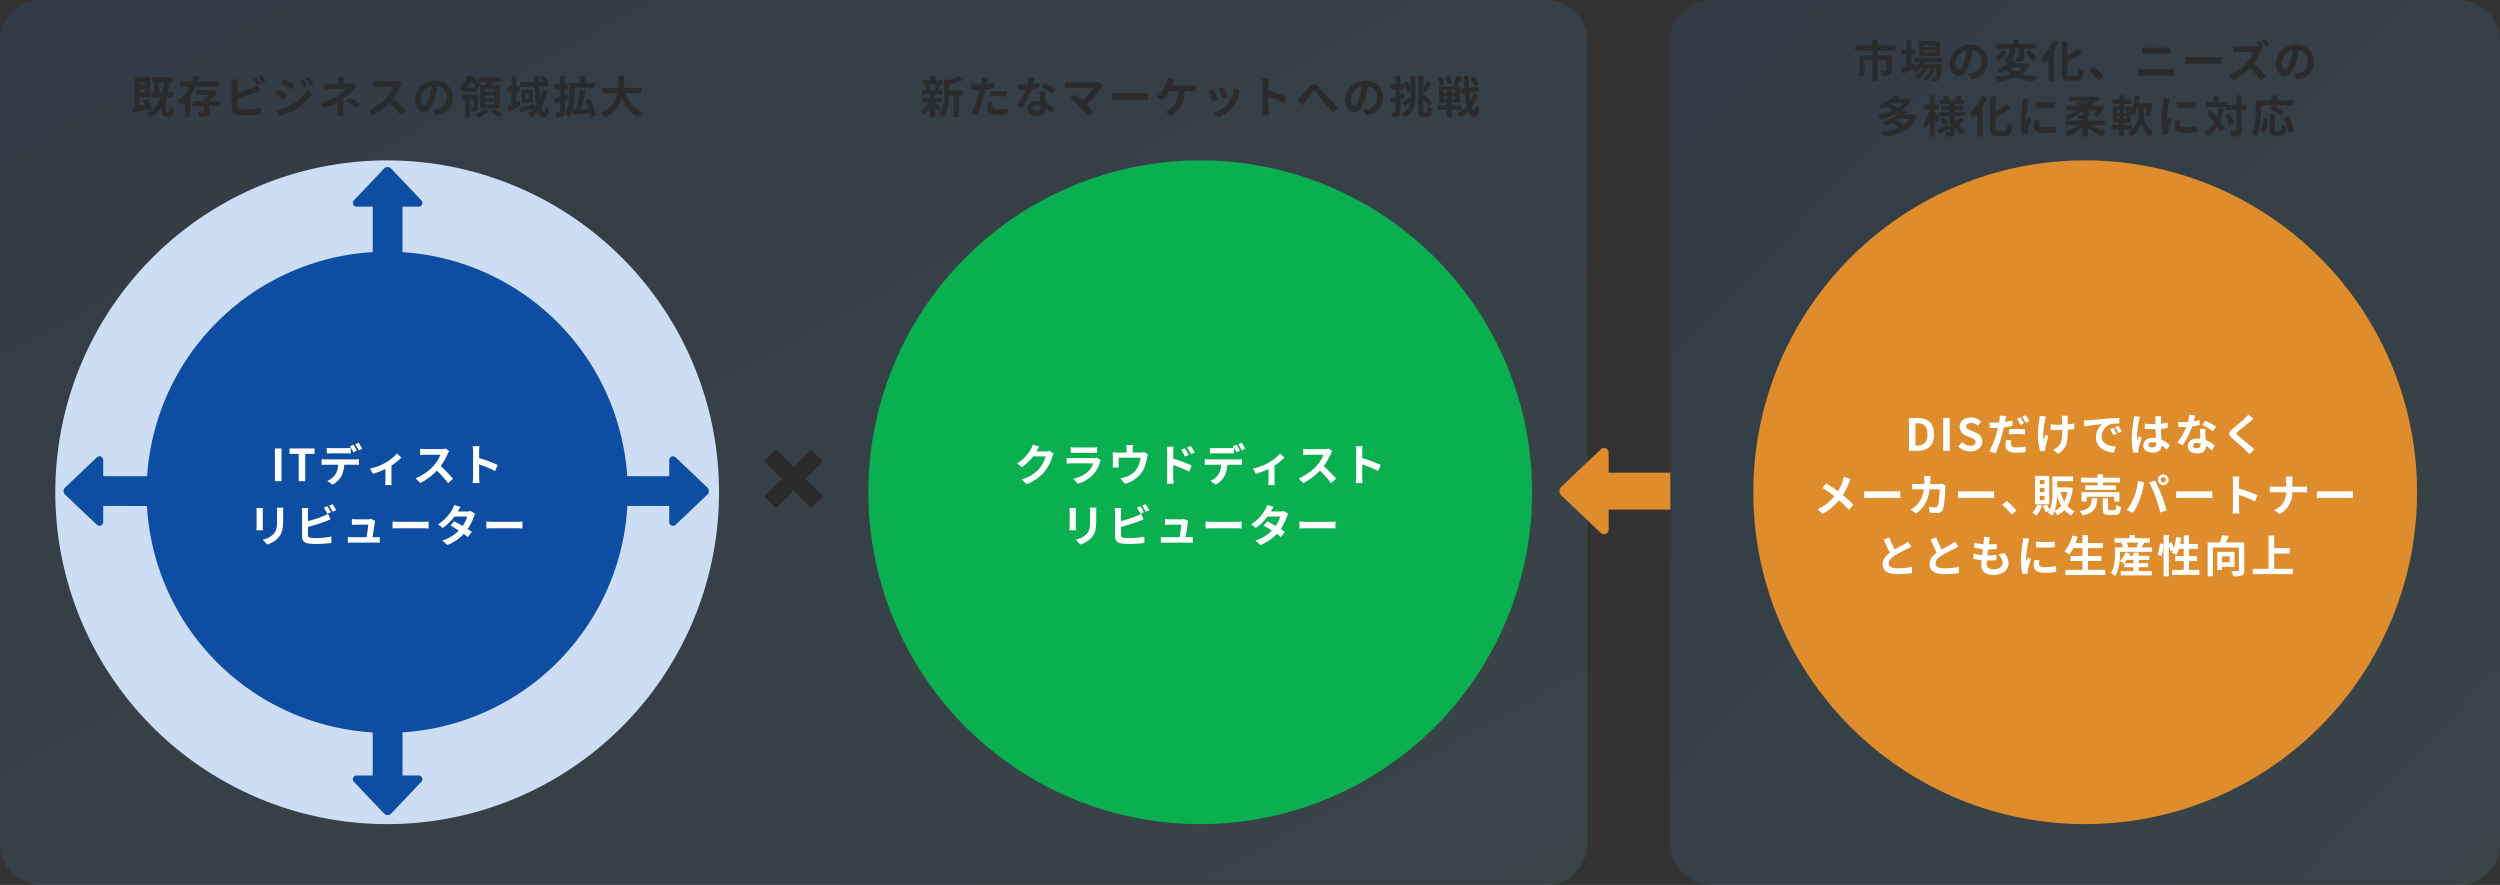
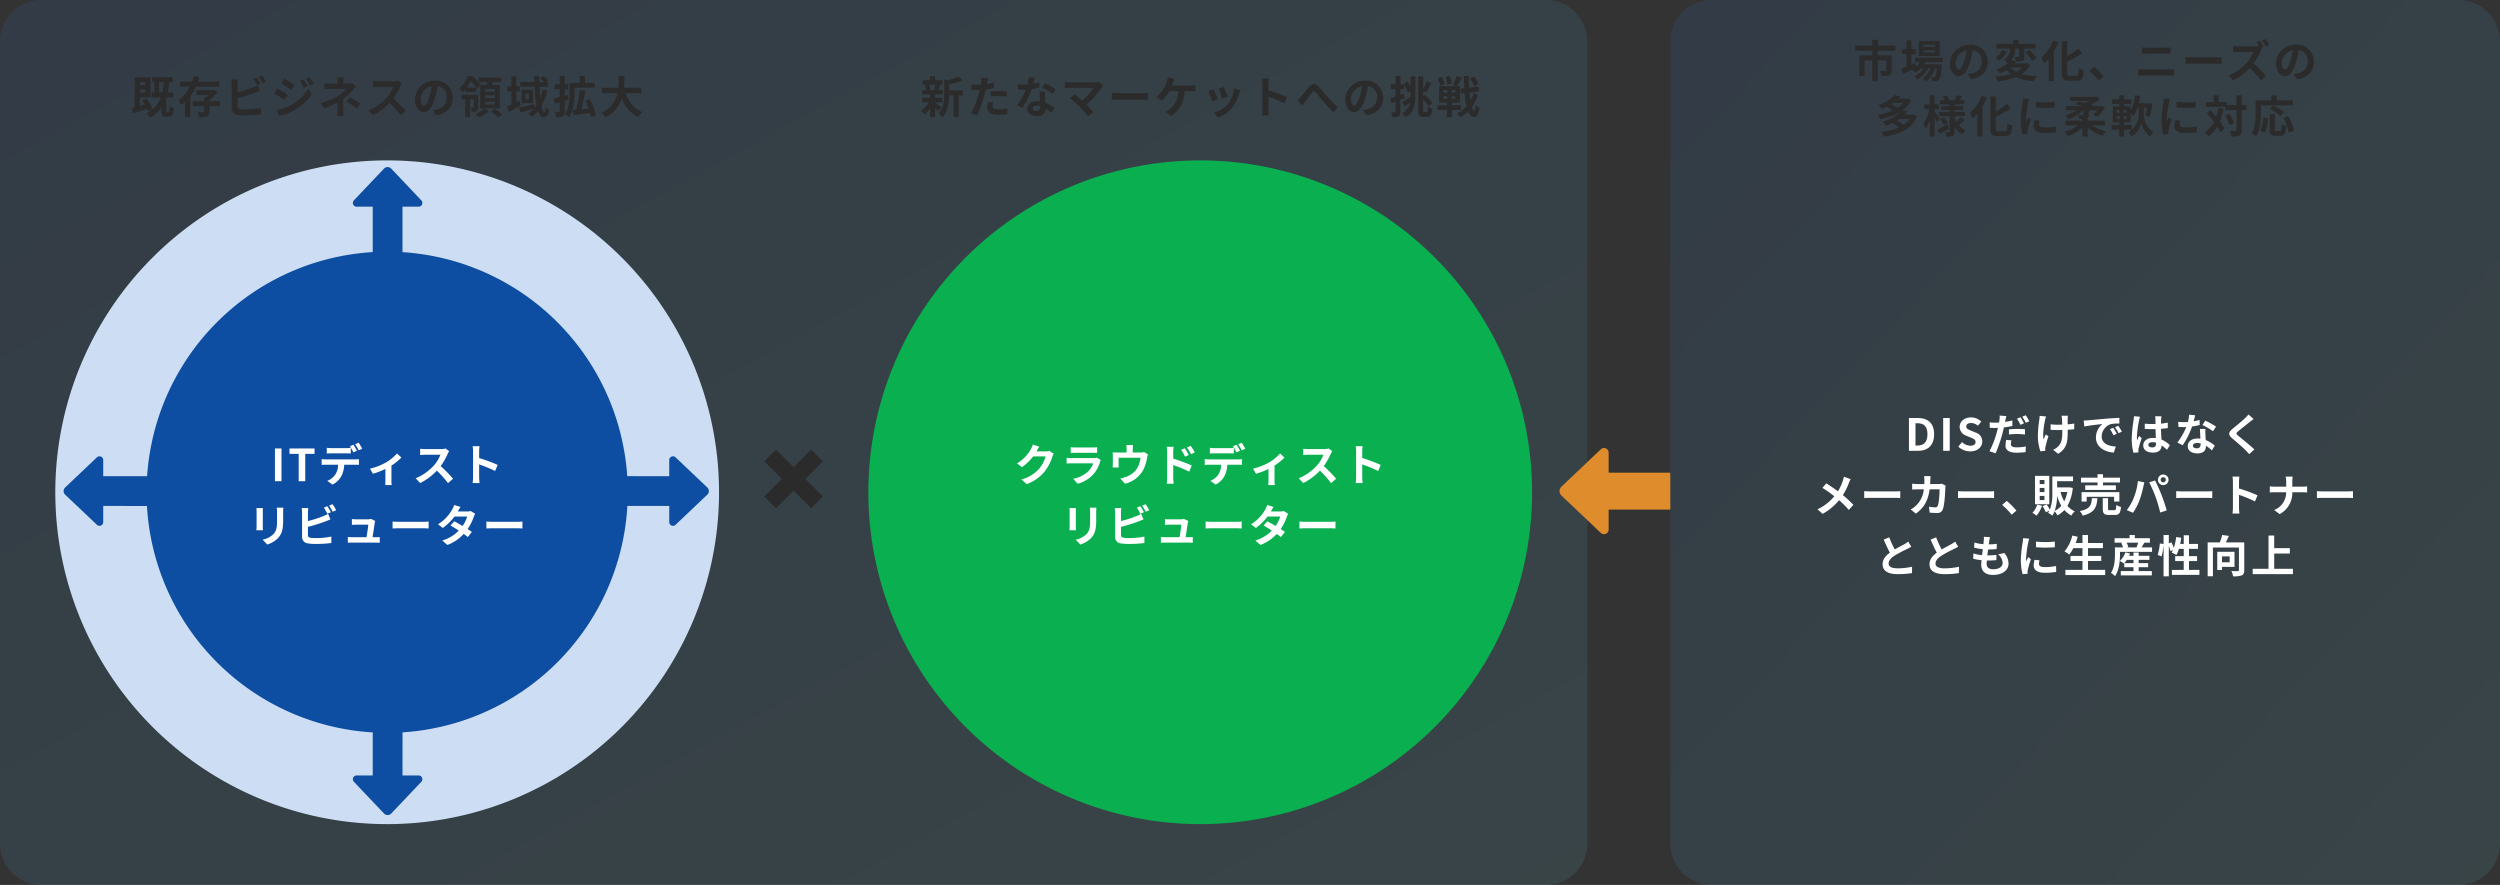
<svg xmlns="http://www.w3.org/2000/svg" width="904" height="320" viewBox="0 0 904 320">
  <rect x="0" y="0" width="904" height="320" fill="#333333" stroke="none" />
  <defs>
    <linearGradient id="linear-gradient" y1="0.01" x2="0.977" y2="1" gradientUnits="objectBoundingBox">
      <stop offset="0" stop-color="#2e89ed" />
      <stop offset="1" stop-color="#6ae1ff" />
    </linearGradient>
  </defs>
  <g id="グループ_7391" data-name="グループ 7391" transform="translate(313 6024)">
    <path id="パス_7540" data-name="パス 7540" d="M15,0H559a15,15,0,0,1,15,15V305a15,15,0,0,1-15,15H15A15,15,0,0,1,0,305V15A15,15,0,0,1,15,0Z" transform="translate(-313 -6024)" opacity="0.1" fill="url(#linear-gradient)" />
    <path id="パス_7547" data-name="パス 7547" d="M-87.424-11.328v1.088h-2.032v-1.088Zm-2.032,3.792V-8.672h2.032v1.136Zm4.608,5.952a17.722,17.722,0,0,0-2.08-3.728l-1.616.688a15.354,15.354,0,0,1,.88,1.424c-.608.176-1.216.352-1.792.512v-3.12H-85.6v-7.248h-5.68V-2.208c-.384.1-.736.192-1.056.272l.48,1.888c1.44-.432,3.248-.992,4.992-1.552.128.288.24.576.32.816Zm2.4-5.984V-11.3h1.776a28.952,28.952,0,0,1-.656,3.728ZM-79.616-.48c-.224,0-.256-.064-.256-.544V-5.776h2.528V-7.568h-2.032A37.346,37.346,0,0,0-78.72-11.3h1.136v-1.776h-7.36V-11.3h.736v3.728H-85.2v1.792h3.312A9.964,9.964,0,0,1-87.168.048,11.27,11.27,0,0,1-85.6,1.44a11.179,11.179,0,0,0,3.952-3.552v1.1c0,1.648.32,2.192,1.712,2.192h1.072c1.168,0,1.584-.656,1.744-3.12a4.744,4.744,0,0,1-1.584-.7c-.048,1.872-.112,2.16-.352,2.16Zm18.9-9.184v-1.824h-7.728c.208-.528.384-1.072.544-1.6l-2.032-.464a18.058,18.058,0,0,1-.656,2.064h-4.336v1.824h3.536a12.307,12.307,0,0,1-4.08,4.8,10.805,10.805,0,0,1,.944,1.872A12.314,12.314,0,0,0-73.1-4.128V1.36h1.92V-6.272A18.827,18.827,0,0,0-69.2-9.664ZM-60.5-4.4h-3.76v-.432a20.7,20.7,0,0,0,2.912-2.736l-1.184-.96-.4.112h-6.08V-6.7h4.5a12.451,12.451,0,0,1-1.088.992h-.592V-4.4H-70.24v1.776h4.048V-.688c0,.208-.08.256-.336.272s-1.2.016-2-.032A7.541,7.541,0,0,1-68,1.392a7.827,7.827,0,0,0,2.88-.3c.688-.272.864-.768.864-1.728V-2.624h3.76Zm14.7-6.368c-.3-.592-.88-1.6-1.28-2.192l-1.264.528a17.726,17.726,0,0,1,1.248,2.208Zm-8.3,5.28A55.228,55.228,0,0,0-47.824-7.44c.528-.192,1.248-.5,1.872-.752l-.864-2.032a10.348,10.348,0,0,1-1.744.864A40.351,40.351,0,0,1-54.1-7.584v-3.024a12.21,12.21,0,0,1,.128-1.664h-2.368a13.462,13.462,0,0,1,.128,1.664v8.72A2.285,2.285,0,0,0-54.016.5a17.561,17.561,0,0,0,2.688.192,45.466,45.466,0,0,0,5.7-.336V-1.984a27.106,27.106,0,0,1-5.568.56,14.964,14.964,0,0,1-1.856-.1c-.72-.144-1.04-.32-1.04-1.008Zm7.648-7.68a16.964,16.964,0,0,1,1.3,2.208l1.264-.544a19.921,19.921,0,0,0-1.3-2.176Zm16.192.88-1.328.56a14.452,14.452,0,0,1,1.408,2.512l1.392-.592A24.083,24.083,0,0,0-30.256-12.288Zm2.208-.768-1.36.56a15.374,15.374,0,0,1,1.5,2.432l1.36-.608A20.575,20.575,0,0,0-28.048-13.056Zm-9.152.464-1.152,1.76c1.056.592,2.72,1.664,3.616,2.288l1.184-1.76C-34.384-10.88-36.144-12.016-37.2-12.592Zm-2.96,11.36,1.2,2.1A20.122,20.122,0,0,0-33.616-1.1a19.3,19.3,0,0,0,6.352-5.76L-28.5-9.04a16.2,16.2,0,0,1-6.224,6A17.158,17.158,0,0,1-40.16-1.232Zm.5-7.712-1.152,1.76c1.072.576,2.736,1.648,3.648,2.288L-36-6.688C-36.816-7.264-38.576-8.368-39.664-8.944Zm27.088-1.984a4.8,4.8,0,0,1-1.328.16h-1.92V-11.6a13.113,13.113,0,0,1,.1-1.472h-2.288a10.336,10.336,0,0,1,.1,1.472v.832h-2.768a15.052,15.052,0,0,1-2.048-.112v2.1c.5-.048,1.5-.08,2.08-.08h5.792a10.29,10.29,0,0,1-2.688,2.4A19.718,19.718,0,0,1-24.08-3.792L-22.848-1.9a28.093,28.093,0,0,0,4.912-1.968v2.736A18.431,18.431,0,0,1-18.064.912h2.3c-.048-.5-.112-1.408-.112-2.048,0-1.008.016-2.752.016-4.032A24.145,24.145,0,0,0-12.5-8.3c.336-.384.832-.928,1.232-1.328Zm-2.272,6.64a25.165,25.165,0,0,1,3.824,2.544L-9.68-3.5a36.068,36.068,0,0,0-3.84-2.32Zm18.88-7.536a5.776,5.776,0,0,1-1.664.208H-3.264a17.875,17.875,0,0,1-1.888-.112v2.272c.336-.016,1.216-.112,1.888-.112H2.16A12.4,12.4,0,0,1-.224-5.648a18.127,18.127,0,0,1-6.56,4.592L-5.136.672A21.076,21.076,0,0,0,.88-3.824,36.486,36.486,0,0,1,4.912.7L6.736-.88A44.98,44.98,0,0,0,2.272-5.456a23.524,23.524,0,0,0,2.512-4.4,7.56,7.56,0,0,1,.56-.992Zm9.3,8.944c-.592,0-1.232-.784-1.232-2.384a4.968,4.968,0,0,1,4.016-4.592,25.433,25.433,0,0,1-.848,3.84C14.624-3.872,13.984-2.88,13.328-2.88ZM17.68.656c4-.608,6.048-2.976,6.048-6.3a6.047,6.047,0,0,0-6.4-6.192,7.066,7.066,0,0,0-7.3,6.784c0,2.672,1.488,4.608,3.232,4.608,1.728,0,3.1-1.952,4.048-5.152a34.434,34.434,0,0,0,.944-4.3,3.922,3.922,0,0,1,3.312,4.192,4.29,4.29,0,0,1-3.6,4.24c-.416.1-.864.176-1.472.256ZM38.928-7.856H35.36V-8.864h3.568Zm0,2.32H35.36V-6.56h3.568Zm0,2.336H35.36V-4.224h3.568Zm-5.3-7.072v8.464h7.12v-8.464h-2.88q.168-.5.336-1.056H41.2v-1.6H33.088v1.6h3.04c-.048.352-.1.7-.16,1.056Zm-5.456,2.5h4.032V-9.36H28.752a15.839,15.839,0,0,0,1.472-2.256,15.321,15.321,0,0,1,2.352,2.784l1.168-1.68a17.115,17.115,0,0,0-3.056-3.024h-1.52A11.378,11.378,0,0,1,26.128-9.1a5.577,5.577,0,0,1,1.056,1.44c.352-.32.688-.672.992-1.008Zm4.768,1.04h-6v1.648h1.328V1.36h1.7V-5.088H31.3v2.736c0,.144-.032.192-.176.192a9.716,9.716,0,0,1-.992,0,5.654,5.654,0,0,1,.432,1.6,3.553,3.553,0,0,0,1.824-.288c.464-.256.56-.736.56-1.456Zm2.24,4.944A9.753,9.753,0,0,1,31.84.192,10.55,10.55,0,0,1,33.12,1.44,12.155,12.155,0,0,0,36.736-.784ZM37.5-.736A19.319,19.319,0,0,1,40.128,1.44l1.5-1.072a21.52,21.52,0,0,0-2.72-2.048ZM47.792-4.624,46.7-4.08V-7.936h1.2V-9.76H46.7v-3.584H44.928V-9.76h-1.44v1.808h1.44v4.784c-.592.272-1.136.528-1.584.72l.72,1.92c1.312-.7,2.864-1.584,4.272-2.416Zm8.464-3.968a19.857,19.857,0,0,1-.88,2.992c-.144-1.216-.24-2.576-.3-4.032h3.1V-11.36h-.7L58.16-12a10.123,10.123,0,0,0-1.76-1.552l-1.072.928A15.015,15.015,0,0,1,56.72-11.36h-1.7c-.016-.736-.016-1.456,0-2.192H53.216c0,.736.016,1.456.032,2.192h-5.1v1.728h5.168a46.248,46.248,0,0,0,.672,6.72c-.208.3-.432.592-.672.88L53.168-3.3c-2.016.448-4.112.928-5.5,1.184l.448,1.776c1.376-.352,3.168-.832,4.864-1.28A10.5,10.5,0,0,1,50.928.08a8.37,8.37,0,0,1,1.36,1.2,11.188,11.188,0,0,0,2.24-2.112c.5,1.36,1.168,2.208,2.064,2.208,1.2,0,1.664-.608,1.936-2.736a4.285,4.285,0,0,1-1.28-1.056C57.2-.992,57.072-.4,56.848-.4c-.384,0-.752-.864-1.024-2.288a20.477,20.477,0,0,0,2.128-5.568Zm-5.024,3.44H50V-7.1h1.232ZM48.608-8.56V-3.7H52.72V-8.56ZM65.44-6.672l-1.216.32V-8.784h1.232v-1.744H64.224v-3.008H62.4v3.008H60.544v1.744H62.4V-5.9c-.816.192-1.568.368-2.176.5l.4,1.84,1.776-.48v3.28c0,.24-.08.3-.272.3-.208.016-.864.016-1.488-.016a6.913,6.913,0,0,1,.528,1.856A4.726,4.726,0,0,0,63.552.992c.512-.288.672-.8.672-1.744V-4.56c.48-.144.96-.272,1.424-.416ZM67.776-9.28h7.28v-1.728H71.52v-2.528H69.632v2.528H65.968v3.7c0,2.24-.16,5.424-1.728,7.6a7.464,7.464,0,0,1,1.536,1.056c1.7-2.384,2-6.144,2-8.64ZM75.472.736a24.189,24.189,0,0,0-2.16-5.92L71.7-4.672A27.964,27.964,0,0,1,72.88-1.744c-.912.1-1.84.176-2.72.272.544-1.92,1.12-4.448,1.52-6.7L69.7-8.48A52.626,52.626,0,0,1,68.32-1.312l-1.232.1.32,1.76c1.648-.176,3.856-.432,5.968-.672a12.849,12.849,0,0,1,.32,1.456ZM91.9-7.3V-9.264H85.616c.16-1.488.176-2.96.192-4.272h-2.08c-.016,1.312,0,2.768-.16,4.272H77.744V-7.3h5.5A9.592,9.592,0,0,1,77.44-.256,5.637,5.637,0,0,1,78.864,1.36a11.013,11.013,0,0,0,5.984-6.8,11.934,11.934,0,0,0,6,6.784A7.657,7.657,0,0,1,92.256-.448,10.677,10.677,0,0,1,86.272-7.3Z" transform="translate(-173 -5983)" fill="#2b2b2b" />
    <path id="パス_7548" data-name="パス 7548" d="M-95.664-10.416a11.959,11.959,0,0,1-.592,1.76l1.056.224h-3.136l.8-.224a6.309,6.309,0,0,0-.544-1.76Zm-.208,6.384h2.64v-1.6h-2.64V-6.864h2.784V-8.432H-94.7c.224-.48.48-1.12.768-1.808l-.928-.176h1.648v-1.552h-2.656v-1.456h-1.84v1.456H-100.4v1.552h1.792l-.976.224a7.214,7.214,0,0,1,.48,1.76h-1.472v1.568h2.864v1.232h-2.816v1.6H-98.1a10.5,10.5,0,0,1-2.88,3.088A7.032,7.032,0,0,1-99.744.4a11.3,11.3,0,0,0,2.032-2.256V1.36h1.84V-2.048A14.974,14.974,0,0,1-94.7-.8l1.1-1.36c-.368-.288-1.7-1.344-2.272-1.744Zm10.048-4.256h-4.992v-2.24A25.928,25.928,0,0,0-85.9-12l-1.52-1.392a18.668,18.668,0,0,1-4.064,1.408l-1.12-.32v5.552c0,2.208-.192,4.928-2.032,6.88a4.385,4.385,0,0,1,1.36,1.3c2.112-2.192,2.448-5.568,2.464-7.952h1.632V1.3h1.84V-6.528h1.52Zm10.032,2.224a23.279,23.279,0,0,1,3.056-.176,22.887,22.887,0,0,1,2.72.192l.048-1.9A27.509,27.509,0,0,0-72.752-8.1c-1.024,0-2.16.08-3.04.16Zm1.248-5.088c-.864.208-1.76.384-2.656.528l.128-.608c.08-.352.224-1.056.336-1.488l-2.416-.192a8.226,8.226,0,0,1-.064,1.6q-.048.384-.144.912c-.48.032-.944.048-1.408.048a15.6,15.6,0,0,1-2-.128L-82.72-8.5c.56.032,1.152.064,1.92.064.32,0,.672-.016,1.04-.032-.112.448-.224.9-.336,1.312A34.935,34.935,0,0,1-82.832-.016l2.224.736A51.1,51.1,0,0,0-78.1-6.608c.176-.64.336-1.344.48-2.032,1.056-.128,2.128-.3,3.072-.512Zm-2.224,7.024a10.875,10.875,0,0,0-.272,2.112c0,1.6,1.36,2.528,4.032,2.528A25.354,25.354,0,0,0-69.776.288l.08-2.032a18.369,18.369,0,0,1-3.3.32c-1.7,0-2.1-.512-2.1-1.2a5.482,5.482,0,0,1,.224-1.328Zm24.512-4.608a28.511,28.511,0,0,0-3.9-2.144l-1.024,1.568a21.126,21.126,0,0,1,3.808,2.256Zm-5.968-2.432a16.736,16.736,0,0,1-2.128.5c.224-.848.416-1.648.544-2.16L-62-13.056a13.491,13.491,0,0,1-.432,2.656c-.48.032-.96.048-1.424.048a20.141,20.141,0,0,1-2.112-.112l.144,1.856c.688.032,1.328.048,1.984.048.272,0,.544,0,.816-.016a24.175,24.175,0,0,1-3.232,5.6L-64.32-2a29.248,29.248,0,0,0,3.392-6.784,23.219,23.219,0,0,0,2.752-.544Zm.384,8.816c0,.848-.352,1.472-1.424,1.472-.864,0-1.36-.4-1.36-.992,0-.56.592-.944,1.5-.944a5.608,5.608,0,0,1,1.28.16ZM-58.1-7.9c.048.96.128,2.352.176,3.536-.336-.032-.7-.064-1.072-.064-2.208,0-3.5,1.2-3.5,2.752,0,1.744,1.552,2.624,3.52,2.624,2.256,0,3.056-1.152,3.056-2.624v-.144a14.105,14.105,0,0,1,2.144,1.68l1.056-1.7A10.556,10.556,0,0,0-56-3.872c-.048-.784-.08-1.552-.1-2-.016-.7-.048-1.36,0-2.032Zm21.344-3.488a5.168,5.168,0,0,1-1.488.176h-8.88a15.363,15.363,0,0,1-1.84-.144v2.24c.336-.032,1.2-.112,1.84-.112h8.464A17.758,17.758,0,0,1-42.72-4.624c-1.008-.88-2.064-1.744-2.7-2.224l-1.7,1.36A34.034,34.034,0,0,1-43.6-2.416,44.456,44.456,0,0,1-40.544,1.04l1.872-1.488c-.624-.752-1.568-1.792-2.48-2.7A26.657,26.657,0,0,0-35.7-9.408a4.355,4.355,0,0,1,.544-.672Zm4.784,6.5c.592-.048,1.664-.08,2.576-.08H-20.8c.672,0,1.488.064,1.872.08V-7.408c-.416.032-1.136.1-1.872.1h-8.592c-.832,0-2-.048-2.576-.1Zm21.7-5.168c.176-.416.32-.832.448-1.168s.336-.9.512-1.3l-2.464-.5a6.285,6.285,0,0,1-.336,1.648A10.055,10.055,0,0,1-13.04-9.2a12.252,12.252,0,0,1-2.768,3.3l2.016,1.216a13.119,13.119,0,0,0,2.576-3.36H-7.84A8.525,8.525,0,0,1-11.1-1.456a5.958,5.958,0,0,1-1.52.9l2.16,1.44c2.9-1.824,4.56-4.672,4.848-8.928h2.24a16.539,16.539,0,0,1,1.664.064v-2.192a10.491,10.491,0,0,1-1.664.112ZM8.56-9.52l-1.9.624a26.65,26.65,0,0,1,1.3,3.552l1.92-.672C9.648-6.752,8.864-8.832,8.56-9.52Zm3.648.448a10.783,10.783,0,0,1-2.032,5.488A10.766,10.766,0,0,1,4.864-.24l1.68,1.712A12.5,12.5,0,0,0,11.9-2.5,12.9,12.9,0,0,0,14.08-7.184c.1-.32.192-.656.384-1.168Zm-7.36.4-1.92.688a32.318,32.318,0,0,1,1.456,3.7l1.952-.736C6.016-5.92,5.248-7.856,4.848-8.672Zm26.5,2.784a52.257,52.257,0,0,0-6.688-2.48V-10.72a17.4,17.4,0,0,1,.144-1.936H22.3a11.159,11.159,0,0,1,.16,1.936v9.184A17.121,17.121,0,0,1,22.3.688h2.5c-.064-.64-.144-1.76-.144-2.224V-6.064A46.214,46.214,0,0,1,30.432-3.68ZM35.072-4.8l1.92,1.984c.288-.416.64-.992,1.008-1.5.672-.9,1.808-2.464,2.432-3.264.464-.576.752-.656,1.312-.048.752.832,1.92,2.352,2.912,3.5,1.008,1.184,2.368,2.7,3.5,3.776l1.632-1.872A54.834,54.834,0,0,1,45.92-6.112c-.944-1.024-2.208-2.656-3.28-3.712-1.152-1.12-2.192-1.008-3.3.256C38.368-8.432,37.136-6.8,36.4-6.048A13.441,13.441,0,0,1,35.072-4.8ZM55.728-2.88c-.592,0-1.232-.784-1.232-2.384a4.968,4.968,0,0,1,4.016-4.592,25.433,25.433,0,0,1-.848,3.84C57.024-3.872,56.384-2.88,55.728-2.88ZM60.08.656c4-.608,6.048-2.976,6.048-6.3a6.047,6.047,0,0,0-6.4-6.192,7.066,7.066,0,0,0-7.3,6.784c0,2.672,1.488,4.608,3.232,4.608,1.728,0,3.1-1.952,4.048-5.152a34.434,34.434,0,0,0,.944-4.3,3.922,3.922,0,0,1,3.312,4.192,4.29,4.29,0,0,1-3.6,4.24c-.416.1-.864.176-1.472.256ZM76.048-9.6c-.336-.64-.72-1.36-1.1-1.936l-1.408.768.144.24h-1.3v-3.008H70.64v3.008H68.912v1.76H70.64V-6.1c-.736.256-1.392.464-1.936.64l.464,1.792,1.472-.544V-.624c0,.208-.08.272-.272.272A12.929,12.929,0,0,1,69.04-.368a6.51,6.51,0,0,1,.5,1.76,4.086,4.086,0,0,0,2.208-.352c.48-.3.64-.784.64-1.664V-4.88c.528-.192,1.056-.384,1.568-.592L73.6-7.152,72.384-6.7V-8.768h1.328v-1.7A17.3,17.3,0,0,1,75.1-7.488l.944-.576v2.128L76.016-6c-1.1.736-2.24,1.488-2.992,1.936L74-2.464c.576-.448,1.232-.96,1.856-1.472A5.315,5.315,0,0,1,72.88,0a7.543,7.543,0,0,1,1.344,1.328c3.152-1.744,3.568-4.544,3.568-7.744v-6.96H76.048ZM80.992-.464c-.336,0-.384-.112-.384-.848V-4.944A19.675,19.675,0,0,1,82.72-2.56L83.936-3.9A21.823,21.823,0,0,0,81.072-6.72l-.464.448V-8.064l1.024.576c.592-.848,1.312-2.192,1.968-3.376l-1.7-.864a21.226,21.226,0,0,1-1.3,3.024v-4.672H78.816V-1.328c0,2,.4,2.56,1.84,2.56h1.392c1.264,0,1.7-.848,1.872-3.024a4.729,4.729,0,0,1-1.6-.752c-.048,1.616-.112,2.08-.432,2.08Zm19.632-10.192a11.687,11.687,0,0,0-1.6-2.7l-1.44.752a12.336,12.336,0,0,1,1.5,2.784Zm-9.6-.224a13.182,13.182,0,0,0-.784-2.656l-1.568.352a12.692,12.692,0,0,1,.672,2.752Zm-2.592.3A10.321,10.321,0,0,0,87.36-13.2l-1.552.5a10.836,10.836,0,0,1,.976,2.688ZM87.9-6.192h1.424v.912H87.9Zm0-2.24h1.424V-7.5H87.9Zm4.368.928h-1.36v-.928h1.36Zm0,2.224h-1.36v-.912h1.36Zm2.064,4.032v-1.68H91.024v-.944H93.9V-9.824h-1.04a33.007,33.007,0,0,0,1.792-3.152L92.688-13.5a15.357,15.357,0,0,1-1.344,3.2l1.456.48H86.368v5.952h2.848v.944H85.808v1.68h3.408V1.376h1.808V-1.248Zm4.64-6.224a14.25,14.25,0,0,1-1.248,2.816c-.144-.848-.256-1.824-.352-2.864l3.44-.432L100.624-9.7l-3.376.416c-.08-1.328-.128-2.736-.144-4.208H95.3c.048,1.568.1,3.04.176,4.416L94.048-8.9l.192,1.76,1.376-.176a31.966,31.966,0,0,0,.672,4.672,10.5,10.5,0,0,1-3.536,2.7,6.8,6.8,0,0,1,1.376,1.328A11.555,11.555,0,0,0,96.88-.736c.544,1.3,1.28,2.032,2.24,2.064.672.032,1.472-.592,1.888-3.28a5.793,5.793,0,0,1-1.36-1.088c-.1,1.376-.256,2.112-.528,2.112-.336-.032-.64-.544-.9-1.424a15.847,15.847,0,0,0,2.192-4.3Z" transform="translate(121 -5983)" fill="#2b2b2b" />
    <path id="パス_7543" data-name="パス 7543" d="M120,0A120,120,0,1,1,0,120,120,120,0,0,1,120,0Z" transform="translate(-293 -5966)" fill="#cddef4" />
    <path id="パス_7541" data-name="パス 7541" d="M120,0A120,120,0,1,1,0,120,120,120,0,0,1,120,0Z" transform="translate(1 -5966)" fill="#0aaf50" />
    <path id="パス_7544" data-name="パス 7544" d="M87,0A87,87,0,1,1,0,87,87,87,0,0,1,87,0Z" transform="translate(-260 -5933)" fill="#0d4ea2" />
    <path id="パス_7545" data-name="パス 7545" d="M-40.584,0h2.368V-11.84h-2.368Zm8.592,0h2.368V-9.872h3.36V-11.84H-35.32v1.968h3.328Zm22.96-11.728a21.285,21.285,0,0,0-1.28-2.176l-1.264.528a18.877,18.877,0,0,1,1.28,2.208Zm-1.9.736c-.3-.592-.864-1.6-1.264-2.192l-1.28.528a21.99,21.99,0,0,1,1.264,2.224Zm-3.952.928c.56,0,1.184.016,1.728.048V-12.08a12.559,12.559,0,0,1-1.728.128H-20.12a11.971,11.971,0,0,1-1.712-.128v2.064c.48-.032,1.168-.048,1.712-.048Zm-7.264,2.176a12.182,12.182,0,0,1-1.536-.1v2.1c.448-.032,1.072-.064,1.536-.064h4.4a6.876,6.876,0,0,1-.992,3.536,6.534,6.534,0,0,1-2.9,2.288l1.872,1.36A7.677,7.677,0,0,0-16.552-1.84a10.15,10.15,0,0,0,1.024-4.112h3.856c.448,0,1.056.016,1.456.048v-2.08a12.1,12.1,0,0,1-1.456.1Zm25.7-2.144A15.926,15.926,0,0,1-.568-6.7a21.368,21.368,0,0,1-5.648,2.16l1.072,1.856A29.972,29.972,0,0,0-.632-4.432V-.32a16.725,16.725,0,0,1-.08,1.728H1.656A8.908,8.908,0,0,1,1.544-.32V-5.648a19.965,19.965,0,0,0,3.6-2.9Zm17.568-1.792a5.776,5.776,0,0,1-1.664.208H13.816a17.875,17.875,0,0,1-1.888-.112v2.272c.336-.016,1.216-.112,1.888-.112H19.24a12.4,12.4,0,0,1-2.384,3.92A18.127,18.127,0,0,1,10.3-1.056L11.944.672a21.076,21.076,0,0,0,6.016-4.5A36.486,36.486,0,0,1,21.992.7L23.816-.88a44.98,44.98,0,0,0-4.464-4.576,23.524,23.524,0,0,0,2.512-4.4,7.56,7.56,0,0,1,.56-.992ZM39.944-5.888a52.257,52.257,0,0,0-6.688-2.48V-10.72a17.4,17.4,0,0,1,.144-1.936H30.9a11.159,11.159,0,0,1,.16,1.936v9.184A17.121,17.121,0,0,1,30.9.688h2.5c-.064-.64-.144-1.76-.144-2.224V-6.064A46.214,46.214,0,0,1,39.032-3.68ZM-47.28,9.728a10.882,10.882,0,0,1,.064,1.216v5.392c0,.48-.064,1.1-.08,1.408h2.368c-.032-.368-.048-.992-.048-1.392V10.944c0-.512.016-.864.048-1.216Zm7.36-.144a11.287,11.287,0,0,1,.1,1.6v3.04c0,2.5-.208,3.7-1.3,4.9a7.488,7.488,0,0,1-3.92,2.016l1.68,1.76a9.3,9.3,0,0,0,3.888-2.32c1.184-1.312,1.856-2.784,1.856-6.224V11.184c0-.64.032-1.152.064-1.6Zm19.568,1.648c-.3-.592-.88-1.6-1.28-2.192l-1.264.528a17.726,17.726,0,0,1,1.248,2.208Zm-8.3,5.28a55.227,55.227,0,0,0,6.272-1.952c.528-.192,1.248-.5,1.872-.752l-.864-2.032a10.348,10.348,0,0,1-1.744.864,40.351,40.351,0,0,1-5.536,1.776V11.392a12.21,12.21,0,0,1,.128-1.664H-30.9a13.462,13.462,0,0,1,.128,1.664v8.72A2.285,2.285,0,0,0-28.576,22.5a17.561,17.561,0,0,0,2.688.192,45.466,45.466,0,0,0,5.7-.336V20.016a27.106,27.106,0,0,1-5.568.56,14.964,14.964,0,0,1-1.856-.1c-.72-.144-1.04-.32-1.04-1.008Zm7.648-7.68a16.963,16.963,0,0,1,1.3,2.208l1.264-.544a19.921,19.921,0,0,0-1.3-2.176ZM-5.28,20.256c.24-1.52.656-4.272.784-5.216a4.46,4.46,0,0,1,.16-.672l-1.536-.752a3.8,3.8,0,0,1-1.2.176h-4.1c-.432,0-1.168-.048-1.584-.1v2.112c.464-.032,1.088-.08,1.6-.08h4.32c-.048.9-.4,3.168-.624,4.528H-12.64a15.371,15.371,0,0,1-1.584-.08v2.08c.608-.032,1.008-.048,1.584-.048h8.432c.416,0,1.2.032,1.52.048V20.192c-.416.048-1.152.064-1.568.064ZM1.952,17.1c.592-.048,1.664-.08,2.576-.08H13.12c.672,0,1.488.064,1.872.08V14.592c-.416.032-1.136.1-1.872.1H4.528c-.832,0-2-.048-2.576-.1Zm28.24-6.32a5.08,5.08,0,0,1-1.392.176H25.52l.016-.016c.192-.336.608-1.072.992-1.632l-2.32-.72a7.079,7.079,0,0,1-.72,1.68,14.646,14.646,0,0,1-5.1,5.312l1.728,1.328a18.829,18.829,0,0,0,4.224-4.128h4.592a11.654,11.654,0,0,1-1.664,3.408c-1.072-.64-2.16-1.248-3.008-1.68l-1.36,1.52c.816.464,1.9,1.12,2.992,1.824A13.53,13.53,0,0,1,19.92,21.44l1.856,1.616a15.271,15.271,0,0,0,5.9-3.984,18.527,18.527,0,0,1,1.488,1.136l1.456-1.872c-.4-.288-.944-.656-1.536-1.024A18.417,18.417,0,0,0,31.3,12.928a7.527,7.527,0,0,1,.528-1.136Zm5.68,6.32c.592-.048,1.664-.08,2.576-.08H47.04c.672,0,1.488.064,1.872.08V14.592c-.416.032-1.136.1-1.872.1H38.448c-.832,0-2-.048-2.576-.1Z" transform="translate(-173 -5850)" fill="#fff" />
    <path id="パス_7542" data-name="パス 7542" d="M-54.608-10.96A5.131,5.131,0,0,1-56-10.768h-3.216l.048-.08c.192-.352.592-1.072.976-1.632l-2.336-.768a7.7,7.7,0,0,1-.72,1.68A14.088,14.088,0,0,1-66.24-6.416l1.792,1.328A18.237,18.237,0,0,0-60.416-8.96h4.5a11.374,11.374,0,0,1-2.272,4.368A12.751,12.751,0,0,1-64.64-.64l1.888,1.7a15.074,15.074,0,0,0,6.464-4.512A16.694,16.694,0,0,0-53.5-8.8a6.406,6.406,0,0,1,.528-1.152ZM-37.36-8.512a3.375,3.375,0,0,1-1.168.16h-7.92c-.5,0-1.184-.032-1.856-.1v2.08c.672-.064,1.472-.08,1.856-.08h7.728A6.941,6.941,0,0,1-40.368-3.68,10.783,10.783,0,0,1-45.92-.88l1.6,1.808a11.981,11.981,0,0,0,5.712-3.456A11.5,11.5,0,0,0-36.24-6.96a5.928,5.928,0,0,1,.3-.672Zm-9.472-1.7c.464-.032,1.152-.048,1.664-.048h6.128c.576,0,1.328.016,1.76.048v-2.064a15.085,15.085,0,0,1-1.728.08h-6.16a13.487,13.487,0,0,1-1.664-.08Zm26.544-.336a3.893,3.893,0,0,1-1.328.176H-24.4V-11.6a11.628,11.628,0,0,1,.112-1.472h-2.464a7.905,7.905,0,0,1,.128,1.472v1.232h-3.424a13.435,13.435,0,0,1-1.632-.08,10.216,10.216,0,0,1,.08,1.376V-6.3a12.135,12.135,0,0,1-.08,1.344h2.208c-.032-.32-.048-.816-.048-1.184V-8.48h7.936a9.5,9.5,0,0,1-1.424,4.112A7.832,7.832,0,0,1-26.64-1.632a13.03,13.03,0,0,1-2.256.624l1.664,1.92a10.168,10.168,0,0,0,6.528-4.8,14.9,14.9,0,0,0,1.488-4.528A10.684,10.684,0,0,1-18.9-9.7Zm18.32.128a21.19,21.19,0,0,0-1.5-2.368L-4.8-12.16a14.981,14.981,0,0,1,1.488,2.4Zm-2.144.928c-.368-.72-1.008-1.744-1.456-2.416l-1.344.576A13.036,13.036,0,0,1-5.5-8.864ZM-9.76-10.5a17.4,17.4,0,0,1,.144-1.936h-2.5a11.29,11.29,0,0,1,.16,1.936v9.2a17.325,17.325,0,0,1-.16,2.224H-9.6C-9.68.272-9.76-.848-9.76-1.3V-5.824A42.863,42.863,0,0,1-3.968-3.44l.9-2.224A55.663,55.663,0,0,0-9.76-8.16Zm26.048-1.232a21.285,21.285,0,0,0-1.28-2.176l-1.264.528a18.877,18.877,0,0,1,1.28,2.208Zm-1.9.736c-.3-.592-.864-1.6-1.264-2.192l-1.28.528A21.99,21.99,0,0,1,13.1-10.432Zm-3.952.928c.56,0,1.184.016,1.728.048V-12.08a12.559,12.559,0,0,1-1.728.128H5.2a11.971,11.971,0,0,1-1.712-.128v2.064c.48-.032,1.168-.048,1.712-.048ZM3.168-7.888a12.182,12.182,0,0,1-1.536-.1v2.1C2.08-5.92,2.7-5.952,3.168-5.952h4.4a6.876,6.876,0,0,1-.992,3.536A6.534,6.534,0,0,1,3.68-.128l1.872,1.36A7.677,7.677,0,0,0,8.768-1.84,10.15,10.15,0,0,0,9.792-5.952h3.856c.448,0,1.056.016,1.456.048v-2.08a12.1,12.1,0,0,1-1.456.1Zm25.7-2.144A15.926,15.926,0,0,1,24.752-6.7,21.368,21.368,0,0,1,19.1-4.544l1.072,1.856a29.972,29.972,0,0,0,4.512-1.744V-.32a16.724,16.724,0,0,1-.08,1.728h2.368A8.908,8.908,0,0,1,26.864-.32V-5.648a19.965,19.965,0,0,0,3.6-2.9Zm17.568-1.792a5.776,5.776,0,0,1-1.664.208H39.136a17.875,17.875,0,0,1-1.888-.112v2.272c.336-.016,1.216-.112,1.888-.112H44.56a12.4,12.4,0,0,1-2.384,3.92,18.127,18.127,0,0,1-6.56,4.592L37.264.672a21.076,21.076,0,0,0,6.016-4.5A36.486,36.486,0,0,1,47.312.7L49.136-.88a44.98,44.98,0,0,0-4.464-4.576,23.524,23.524,0,0,0,2.512-4.4,7.56,7.56,0,0,1,.56-.992ZM65.264-5.888a52.257,52.257,0,0,0-6.688-2.48V-10.72a17.4,17.4,0,0,1,.144-1.936h-2.5a11.159,11.159,0,0,1,.16,1.936v9.184a17.121,17.121,0,0,1-.16,2.224h2.5c-.064-.64-.144-1.76-.144-2.224V-6.064A46.214,46.214,0,0,1,64.352-3.68ZM-47.28,9.728a10.882,10.882,0,0,1,.064,1.216v5.392c0,.48-.064,1.1-.08,1.408h2.368c-.032-.368-.048-.992-.048-1.392V10.944c0-.512.016-.864.048-1.216Zm7.36-.144a11.287,11.287,0,0,1,.1,1.6v3.04c0,2.5-.208,3.7-1.3,4.9a7.488,7.488,0,0,1-3.92,2.016l1.68,1.76a9.3,9.3,0,0,0,3.888-2.32c1.184-1.312,1.856-2.784,1.856-6.224V11.184c0-.64.032-1.152.064-1.6Zm19.568,1.648c-.3-.592-.88-1.6-1.28-2.192l-1.264.528a17.726,17.726,0,0,1,1.248,2.208Zm-8.3,5.28a55.227,55.227,0,0,0,6.272-1.952c.528-.192,1.248-.5,1.872-.752l-.864-2.032a10.348,10.348,0,0,1-1.744.864,40.351,40.351,0,0,1-5.536,1.776V11.392a12.21,12.21,0,0,1,.128-1.664H-30.9a13.462,13.462,0,0,1,.128,1.664v8.72A2.285,2.285,0,0,0-28.576,22.5a17.561,17.561,0,0,0,2.688.192,45.466,45.466,0,0,0,5.7-.336V20.016a27.106,27.106,0,0,1-5.568.56,14.964,14.964,0,0,1-1.856-.1c-.72-.144-1.04-.32-1.04-1.008Zm7.648-7.68a16.963,16.963,0,0,1,1.3,2.208l1.264-.544a19.921,19.921,0,0,0-1.3-2.176ZM-5.28,20.256c.24-1.52.656-4.272.784-5.216a4.46,4.46,0,0,1,.16-.672l-1.536-.752a3.8,3.8,0,0,1-1.2.176h-4.1c-.432,0-1.168-.048-1.584-.1v2.112c.464-.032,1.088-.08,1.6-.08h4.32c-.048.9-.4,3.168-.624,4.528H-12.64a15.371,15.371,0,0,1-1.584-.08v2.08c.608-.032,1.008-.048,1.584-.048h8.432c.416,0,1.2.032,1.52.048V20.192c-.416.048-1.152.064-1.568.064ZM1.952,17.1c.592-.048,1.664-.08,2.576-.08H13.12c.672,0,1.488.064,1.872.08V14.592c-.416.032-1.136.1-1.872.1H4.528c-.832,0-2-.048-2.576-.1Zm28.24-6.32a5.08,5.08,0,0,1-1.392.176H25.52l.016-.016c.192-.336.608-1.072.992-1.632l-2.32-.72a7.079,7.079,0,0,1-.72,1.68,14.646,14.646,0,0,1-5.1,5.312l1.728,1.328a18.829,18.829,0,0,0,4.224-4.128h4.592a11.654,11.654,0,0,1-1.664,3.408c-1.072-.64-2.16-1.248-3.008-1.68l-1.36,1.52c.816.464,1.9,1.12,2.992,1.824A13.53,13.53,0,0,1,19.92,21.44l1.856,1.616a15.271,15.271,0,0,0,5.9-3.984,18.527,18.527,0,0,1,1.488,1.136l1.456-1.872c-.4-.288-.944-.656-1.536-1.024A18.417,18.417,0,0,0,31.3,12.928a7.527,7.527,0,0,1,.528-1.136Zm5.68,6.32c.592-.048,1.664-.08,2.576-.08H47.04c.672,0,1.488.064,1.872.08V14.592c-.416.032-1.136.1-1.872.1H38.448c-.832,0-2-.048-2.576-.1Z" transform="translate(121 -5850)" fill="#fff" />
    <path id="iconmonstr-arrow-left-alt-filled" d="M17.327,22.956v5.838a1.352,1.352,0,0,1-2.281.977c-3.187-3.026-8.88-8.426-11.486-10.9a1.793,1.793,0,0,1,0-2.6c2.606-2.473,8.3-7.874,11.486-10.9a1.35,1.35,0,0,1,2.281.975v5.838h16.2a1.852,1.852,0,0,1,1.8,1.8V21.16a1.852,1.852,0,0,1-1.8,1.8Z" transform="translate(-293 -5864)" fill="#0d4ea2" />
    <path id="iconmonstr-arrow-left-alt-filled-2" data-name="iconmonstr-arrow-left-alt-filled" d="M20.763,27.263V34.5a1.676,1.676,0,0,1-2.828,1.211C13.983,31.96,6.925,25.265,3.695,22.2a2.223,2.223,0,0,1,0-3.228c3.231-3.066,10.289-9.763,14.241-13.51A1.674,1.674,0,0,1,20.763,6.67v7.238H43.077c-.062.017,0,1.046,0,2.226V27.263Z" transform="translate(247.923 -5867)" fill="#de8c2c" />
    <path id="iconmonstr-arrow-left-alt-filled-3" data-name="iconmonstr-arrow-left-alt-filled" d="M17.327,22.956v5.838a1.352,1.352,0,0,1-2.281.977c-3.187-3.026-8.88-8.426-11.486-10.9a1.793,1.793,0,0,1,0-2.6c2.606-2.473,8.3-7.874,11.486-10.9a1.35,1.35,0,0,1,2.281.975v5.838h16.2a1.852,1.852,0,0,1,1.8,1.8V21.16a1.852,1.852,0,0,1-1.8,1.8Z" transform="translate(-53.676 -5828.859) rotate(180)" fill="#0d4ea2" />
    <path id="iconmonstr-arrow-left-alt-filled-4" data-name="iconmonstr-arrow-left-alt-filled" d="M17.327,22.956v5.838a1.352,1.352,0,0,1-2.281.977c-3.187-3.026-8.88-8.426-11.486-10.9a1.793,1.793,0,0,1,0-2.6c2.606-2.473,8.3-7.874,11.486-10.9a1.35,1.35,0,0,1,2.281.975v5.838h16.2a1.852,1.852,0,0,1,1.8,1.8V21.16a1.852,1.852,0,0,1-1.8,1.8Z" transform="translate(-155.268 -5966.592) rotate(90)" fill="#0d4ea2" />
    <path id="iconmonstr-arrow-left-alt-filled-5" data-name="iconmonstr-arrow-left-alt-filled" d="M17.327,22.956v5.838a1.352,1.352,0,0,1-2.281.977c-3.187-3.026-8.88-8.426-11.486-10.9a1.793,1.793,0,0,1,0-2.6c2.606-2.473,8.3-7.874,11.486-10.9a1.35,1.35,0,0,1,2.281.975v5.838h16.2a1.852,1.852,0,0,1,1.8,1.8V21.16a1.852,1.852,0,0,1-1.8,1.8Z" transform="translate(-190.408 -5726.268) rotate(-90)" fill="#0d4ea2" />
    <path id="iconmonstr-plus-1" d="M24,9H15V0H9V9H0v6H9v9h6V15h9Z" transform="translate(-26.029 -5867.8) rotate(45)" fill="#2b2b2b" />
    <path id="パス_7537" data-name="パス 7537" d="M15,0H285a15,15,0,0,1,15,15V305a15,15,0,0,1-15,15H15A15,15,0,0,1,0,305V15A15,15,0,0,1,15,0Z" transform="translate(291 -6024)" opacity="0.1" fill="url(#linear-gradient)" />
    <path id="パス_7546" data-name="パス 7546" d="M-68.592-9.68v-1.856h-6.352v-2.08h-2.032v2.08h-6.208V-9.68h6.224V-8h-4.72V-.528h1.92V-6.144h2.8V1.408h1.984V-6.144h3.056v3.52c0,.176-.08.256-.336.256s-1.2,0-2-.032a6.829,6.829,0,0,1,.64,1.872,7.63,7.63,0,0,0,2.832-.32c.656-.288.848-.832.848-1.744V-8h-5.04V-9.68Zm14.256-1.392h-4.128v-.768h4.128Zm0,2.016h-4.128v-.768h4.128Zm1.76-4.1h-7.568v5.408h7.568Zm1.088,7.616v-1.6H-61.552v1.6h1.808a7.794,7.794,0,0,1-1.472,1.7l-.336-1.36-1.28.56V-8.416h1.5v-1.792h-1.5V-13.36h-1.76v3.152h-1.6v1.792h1.6V-3.9c-.752.3-1.424.576-1.968.784l.7,1.92c.976-.48,2.128-1.056,3.28-1.632a6.59,6.59,0,0,1,1.248,1.12A9.957,9.957,0,0,0-59.472-3.28h.96a9.652,9.652,0,0,1-3.264,2.9A5.621,5.621,0,0,1-60.528.736,12.209,12.209,0,0,0-56.784-3.28h.944A8.8,8.8,0,0,1-58.816.4a5.242,5.242,0,0,1,1.344,1.056,11.4,11.4,0,0,0,3.2-4.736h.624c-.176,1.936-.368,2.752-.592,2.992a.548.548,0,0,1-.48.176c-.208,0-.624,0-1.136-.048a3.8,3.8,0,0,1,.432,1.488A10.057,10.057,0,0,0-53.808,1.3,1.492,1.492,0,0,0-52.752.752c.432-.464.688-1.744.912-4.864.016-.224.032-.656.032-.656h-6.5c.16-.256.32-.512.448-.768Zm5.856,2.656c-.592,0-1.232-.784-1.232-2.384a4.968,4.968,0,0,1,4.016-4.592,25.433,25.433,0,0,1-.848,3.84C-44.336-3.872-44.976-2.88-45.632-2.88ZM-41.28.656c4-.608,6.048-2.976,6.048-6.3a6.047,6.047,0,0,0-6.4-6.192,7.066,7.066,0,0,0-7.3,6.784c0,2.672,1.488,4.608,3.232,4.608,1.728,0,3.1-1.952,4.048-5.152A34.434,34.434,0,0,0-40.7-9.9a3.922,3.922,0,0,1,3.312,4.192,4.29,4.29,0,0,1-3.6,4.24c-.416.1-.864.176-1.472.256Zm18.5-4.272A7.9,7.9,0,0,1-24.96-2.048a6.825,6.825,0,0,1-2.048-1.568Zm1.6-1.568-.336.064H-25.6c.208-.256.4-.512.592-.768l-1.68-.336a6.126,6.126,0,0,0,1.328-4.192H-23.9v2.832c0,.16-.048.208-.24.208-.176,0-.8,0-1.36-.016a6.294,6.294,0,0,1,.528,1.664A5.673,5.673,0,0,0-22.72-6c.544-.272.672-.736.672-1.536v-2.88h4.112V-12.16h-6.128v-1.376h-1.952v1.376H-32.1v1.744h4.96A4.267,4.267,0,0,1-29.36-6.432,6.9,6.9,0,0,1-28-5.152,11.158,11.158,0,0,1-32.08-2.88a5.1,5.1,0,0,1,1.2,1.408A15.377,15.377,0,0,0-28.416-2.7,9.627,9.627,0,0,0-26.928-1.28a25.131,25.131,0,0,1-5.616.992,6.266,6.266,0,0,1,.9,1.712A24.562,24.562,0,0,0-25.056-.144a18.475,18.475,0,0,0,6.48,1.52,8.32,8.32,0,0,1,1.1-1.792,22.775,22.775,0,0,1-5.472-.832,8.82,8.82,0,0,0,2.992-3.1Zm-8.864-4.7A6.716,6.716,0,0,1-32.4-7.2a11.441,11.441,0,0,1,1.312,1.1,9.934,9.934,0,0,0,2.816-3.312ZM-21.6-9.1a17.137,17.137,0,0,1,2.432,3.12l1.584-.976a18.78,18.78,0,0,0-2.544-2.992Zm10.08-4.24A16.534,16.534,0,0,1-15.888-7.12a13.96,13.96,0,0,1,1.1,2.016A18.127,18.127,0,0,0-13.2-6.8V1.36h1.9V-9.488A25.77,25.77,0,0,0-9.632-12.72ZM-5.632-.576c-.768,0-.88-.16-.88-1.1V-5.712A38.759,38.759,0,0,0-1.072-8.8L-2.48-10.464a27.214,27.214,0,0,1-4.032,2.8v-5.472h-1.92V-1.7c0,2.256.576,2.9,2.592,2.9H-3.1C-1.216,1.2-.72.192-.5-2.56a5.493,5.493,0,0,1-1.76-.816c-.128,2.256-.256,2.8-1.024,2.8Zm12.3.208a29.991,29.991,0,0,0-3.488-3.5L1.52-2.432A30.03,30.03,0,0,1,4.96,1.1ZM19.216-.592c.592-.048,1.376-.1,2-.1H30.4a17.38,17.38,0,0,1,1.76.1V-3.04a16.243,16.243,0,0,1-1.76.112H21.216c-.624,0-1.376-.064-2-.112ZM20.56-8.544c.544-.032,1.28-.064,1.888-.064h6.608c.56,0,1.312.048,1.776.064v-2.32c-.448.048-1.136.1-1.776.1H22.432c-.544,0-1.3-.032-1.872-.1ZM36.272-4.9c.592-.048,1.664-.08,2.576-.08H47.44c.672,0,1.488.064,1.872.08V-7.408c-.416.032-1.136.1-1.872.1H38.848c-.832,0-2-.048-2.576-.1ZM66.56-11.7a21.558,21.558,0,0,0-1.3-2.176L64-13.344a18.783,18.783,0,0,1,1.3,2.192Zm-2.944.96.912-.384a23.31,23.31,0,0,0-1.28-2.192l-1.264.528c.288.432.608.992.88,1.5l-.192-.144a5.844,5.844,0,0,1-1.648.192H55.376a17.875,17.875,0,0,1-1.888-.112v2.272c.336-.016,1.216-.112,1.888-.112H60.8a12.4,12.4,0,0,1-2.384,3.92,17.936,17.936,0,0,1-6.56,4.592L53.5,1.056a21.021,21.021,0,0,0,6.016-4.48A35.374,35.374,0,0,1,63.552,1.1L65.376-.5a44.98,44.98,0,0,0-4.464-4.576,23.438,23.438,0,0,0,2.512-4.384,7.873,7.873,0,0,1,.56-1.008ZM72.288-2.88c-.592,0-1.232-.784-1.232-2.384a4.968,4.968,0,0,1,4.016-4.592,25.434,25.434,0,0,1-.848,3.84C73.584-3.872,72.944-2.88,72.288-2.88ZM76.64.656c4-.608,6.048-2.976,6.048-6.3a6.047,6.047,0,0,0-6.4-6.192,7.066,7.066,0,0,0-7.3,6.784c0,2.672,1.488,4.608,3.232,4.608,1.728,0,3.1-1.952,4.048-5.152a34.433,34.433,0,0,0,.944-4.3,3.922,3.922,0,0,1,3.312,4.192,4.29,4.29,0,0,1-3.6,4.24c-.416.1-.864.176-1.472.256Zm-140.1,14.368A7.735,7.735,0,0,1-65.664,17.2a13.922,13.922,0,0,0-2.4-1.632c.3-.176.576-.352.848-.544ZM-65.7,9.216A9.965,9.965,0,0,1-67.9,11.024a13.177,13.177,0,0,0-2.208-1.392c.208-.144.4-.272.592-.416Zm3.632,4.144-.336.08h-2.864a12.31,12.31,0,0,0,.992-1.056l-1.92-.448a10.946,10.946,0,0,0,3.3-3.664l-1.216-.7-.32.08h-3.2q.408-.408.768-.816L-68.928,6.4a12.689,12.689,0,0,1-5.9,3.552,6.67,6.67,0,0,1,1.28,1.408,17.73,17.73,0,0,0,1.84-.832A18.315,18.315,0,0,1-69.568,11.9a21.445,21.445,0,0,1-5.392,1.584,6.725,6.725,0,0,1,.88,1.632,21.178,21.178,0,0,0,7.424-2.864,14.571,14.571,0,0,1-6.528,3.7,5.454,5.454,0,0,1,1.168,1.472,20.059,20.059,0,0,0,2.288-.96,17.028,17.028,0,0,1,2.352,1.68,20.755,20.755,0,0,1-6.24,1.52,7.5,7.5,0,0,1,.8,1.744c5.488-.752,10.08-2.64,12.016-7.392Zm9.456,1.632c-.272-.432-1.424-2.192-1.856-2.784v-.7h1.6V9.744h-1.6v-3.3h-1.728v3.3h-1.92V11.5h1.776a16,16,0,0,1-2.144,5.36,9.129,9.129,0,0,1,.832,1.68,13.5,13.5,0,0,0,1.456-3.152v5.984h1.728v-6.9c.352.688.688,1.408.88,1.872Zm2.9,1.984c-1.36.7-2.768,1.424-3.712,1.856l.816,1.6c1.024-.56,2.272-1.264,3.392-1.92Zm-2.8-1.744a11.216,11.216,0,0,1,1.52,2.048l1.36-.96a10.961,10.961,0,0,0-1.584-1.936Zm7.5-.9a12.594,12.594,0,0,1-1.552,1.728,8.685,8.685,0,0,1-.656-1.408v-.624h3.728V12.48h-3.728v-.7h3.1V10.352h-3.1v-.64h3.44V8.224h-1.552c.256-.4.544-.88.832-1.36l-1.888-.432c-.16.512-.48,1.248-.72,1.792h-1.984A8.439,8.439,0,0,0-50,6.464l-1.5.512a9.083,9.083,0,0,1,.624,1.248h-1.632V9.712h3.456v.64H-52.08v1.424h3.024v.7h-3.76v1.552h3.76v5.456c0,.192-.064.272-.256.272s-.816,0-1.36-.032a5.919,5.919,0,0,1,.512,1.7,5.218,5.218,0,0,0,2.272-.32c.512-.288.672-.736.672-1.6V17.84a7.589,7.589,0,0,0,2.832,2.816,7.082,7.082,0,0,1,1.2-1.536,6.562,6.562,0,0,1-2.5-1.808c.624-.512,1.44-1.28,2.112-1.968Zm7.648-7.68a16.534,16.534,0,0,1-4.368,6.224,13.96,13.96,0,0,1,1.1,2.016,18.128,18.128,0,0,0,1.584-1.7v8.16h1.9V10.512A25.769,25.769,0,0,0-35.472,7.28Zm5.888,12.768c-.768,0-.88-.16-.88-1.1V14.288a38.759,38.759,0,0,0,5.44-3.088L-28.32,9.536a27.214,27.214,0,0,1-4.032,2.8V6.864h-1.92V18.3c0,2.256.576,2.9,2.592,2.9h2.736c1.888,0,2.384-1.008,2.608-3.76a5.493,5.493,0,0,1-1.76-.816c-.128,2.256-.256,2.8-1.024,2.8Zm13.68-10.592.016,2.048a43.853,43.853,0,0,0,6.8,0V8.832A32.33,32.33,0,0,1-17.792,8.832Zm-.544,6.608a9.765,9.765,0,0,0-.272,2.064c0,1.616,1.3,2.608,4.032,2.608a22.024,22.024,0,0,0,4.1-.32l-.048-2.144a18.261,18.261,0,0,1-3.968.416c-1.6,0-2.208-.416-2.208-1.12a5.214,5.214,0,0,1,.192-1.328ZM-22.448,7.6a11.839,11.839,0,0,1-.16,1.552,43.933,43.933,0,0,0-.656,6.272,20.228,20.228,0,0,0,.624,5.184l1.824-.128c-.016-.224-.016-.48-.032-.656a4.655,4.655,0,0,1,.1-.736A38.2,38.2,0,0,1-19.616,15.2l-.992-.768c-.224.512-.48,1.04-.7,1.6a7.647,7.647,0,0,1-.064-1.024A39.175,39.175,0,0,1-20.608,9.2a13.316,13.316,0,0,1,.384-1.408ZM7.12,17.3V15.648H.96V14.88H.416l.048-.016c.656-.208.848-.576.848-1.424V11.872h2.96A12.328,12.328,0,0,1,2.9,13.584l1.712.608a19.313,19.313,0,0,0,2.512-3.44l-1.472-.464-.336.08H2.96l.1-.1c-.3-.128-.672-.272-1.04-.4a15.363,15.363,0,0,0,3.3-2.032L4.144,6.912l-.384.08H-5.472V8.48h7.12A17.179,17.179,0,0,1,0,9.264c-.864-.224-1.712-.432-2.512-.56l-1.072,1.04a25.313,25.313,0,0,1,2.656.624H-6.88v1.5h3.728a14.785,14.785,0,0,1-4.1,1.92,7.654,7.654,0,0,1,1.184,1.44,14.669,14.669,0,0,0,5.3-3.36h.144V13.36c0,.192-.08.24-.32.256-.224.016-1.088.016-1.776-.032a5.524,5.524,0,0,1,.576,1.5c.416,0,.816,0,1.168-.016v.576H-7.088V17.3h4.5A14.545,14.545,0,0,1-7.5,19.632a7.465,7.465,0,0,1,1.248,1.584A15.045,15.045,0,0,0-.976,18.1v3.28H.96V18.112a15.643,15.643,0,0,0,5.328,3.04,7.144,7.144,0,0,1,1.264-1.6A15.913,15.913,0,0,1,2.544,17.3Zm7.84-4.544H13.888v-.96H14.96Zm0,2.208H13.888v-.976H14.96Zm-3.536-.976h1.088v.976H11.424Zm0-2.192h1.088v.96H11.424Zm9.776-.768h1.1c-.16,1.024-.352,2.048-.512,2.752l1.536.384a44.723,44.723,0,0,0,.992-4.576l-1.264-.3-.288.048H19.36a26.606,26.606,0,0,0,.5-2.64L18,6.448a15.589,15.589,0,0,1-1.536,5.6V10.464H14.1V9.6h2.576V7.952H14.1v-1.5H12.3v1.5H9.744V9.6H12.3v.864H9.984v5.824H12.3v.88H9.536v1.664H12.3v2.544H14.08V18.832h2.784V17.168H14.08v-.88h2.384V13.216a12.083,12.083,0,0,1,1.024.768,11.562,11.562,0,0,0,1.392-2.96h.464v2.368a7.6,7.6,0,0,1-3.728,6.416,9.979,9.979,0,0,1,1.072,1.6,7.969,7.969,0,0,0,3.584-5.04,8.22,8.22,0,0,0,3.264,5.04,17.172,17.172,0,0,1,1.136-1.68A7.706,7.706,0,0,1,21.2,13.392ZM33.088,8.832,33.1,10.88a43.853,43.853,0,0,0,6.8,0V8.832A32.33,32.33,0,0,1,33.088,8.832Zm-.544,6.608a9.765,9.765,0,0,0-.272,2.064c0,1.616,1.3,2.608,4.032,2.608a22.024,22.024,0,0,0,4.1-.32l-.048-2.144a18.261,18.261,0,0,1-3.968.416c-1.6,0-2.208-.416-2.208-1.12a5.214,5.214,0,0,1,.192-1.328ZM28.432,7.6a11.839,11.839,0,0,1-.16,1.552,43.933,43.933,0,0,0-.656,6.272,20.228,20.228,0,0,0,.624,5.184l1.824-.128c-.016-.224-.016-.48-.032-.656a4.655,4.655,0,0,1,.1-.736A38.2,38.2,0,0,1,31.264,15.2l-.992-.768c-.224.512-.48,1.04-.7,1.6a7.647,7.647,0,0,1-.064-1.024A39.175,39.175,0,0,1,30.272,9.2a13.316,13.316,0,0,1,.384-1.408Zm19.76,3.392a18.754,18.754,0,0,1-.768,3.232c-.688-.848-1.424-1.664-2.112-2.4L43.952,12.9c.88.976,1.824,2.112,2.672,3.248a8.883,8.883,0,0,1-3.408,3.632,8.342,8.342,0,0,1,1.28,1.488,10.758,10.758,0,0,0,3.28-3.456,14.937,14.937,0,0,1,1.088,1.968l1.52-1.3a15.85,15.85,0,0,0-1.648-2.592,21.862,21.862,0,0,0,1.312-4.656Zm2.352,2.832a13.332,13.332,0,0,1,1.648,3.488l1.648-.848a12.56,12.56,0,0,0-1.776-3.376ZM58.3,10H56.592V6.448H54.72V10H51.232V8.912h-2.96V6.464H46.448V8.912H43.664v1.76H50.7v1.152H54.72v7.2c0,.256-.1.336-.384.336-.272,0-1.136.016-2.032-.032a7.839,7.839,0,0,1,.608,2.048,6.378,6.378,0,0,0,2.88-.416c.608-.3.8-.864.8-1.936v-7.2H58.3Zm5.248.112H75.1V8.3H69.328V6.464H67.344V8.3h-5.7v4.032c0,2.3-.112,5.664-1.424,7.952a8.837,8.837,0,0,1,1.648,1.072c1.44-2.5,1.68-6.448,1.68-9.024Zm8.4,2.368a21.019,21.019,0,0,0-3.872-2.336l-1.264,1.264a18.457,18.457,0,0,1,3.76,2.5ZM64.96,20a14.734,14.734,0,0,0,1.184-5.232L64.432,14.4a13.245,13.245,0,0,1-1.168,4.848Zm4.144-.608c-.448,0-.512-.08-.512-.656V13.168H66.7v5.584c0,1.776.4,2.336,2.1,2.336h1.776c1.488,0,1.968-.768,2.144-3.5a5.008,5.008,0,0,1-1.68-.768c-.064,2.208-.16,2.576-.64,2.576ZM71.68,14.64a19.023,19.023,0,0,1,1.952,5.344l1.872-.768a19.063,19.063,0,0,0-2.128-5.232Z" transform="translate(441 -5996)" fill="#2b2b2b" />
-     <path id="パス_7538" data-name="パス 7538" d="M120,0A120,120,0,1,1,0,120,120,120,0,0,1,120,0Z" transform="translate(321 -5966)" fill="#de8c2c" />
    <path id="パス_7539" data-name="パス 7539" d="M-63.728,0h3.376c3.488,0,5.728-1.984,5.728-5.968,0-4-2.24-5.872-5.856-5.872h-3.248Zm2.368-1.9V-9.952h.736c2.208,0,3.584,1.088,3.584,3.984,0,2.88-1.376,4.064-3.584,4.064ZM-51.344,0h2.368V-11.84h-2.368Zm9.776.224c2.736,0,4.352-1.648,4.352-3.584A3.271,3.271,0,0,0-39.6-6.576l-1.552-.656c-1.008-.4-1.856-.7-1.856-1.552,0-.784.672-1.248,1.712-1.248a3.777,3.777,0,0,1,2.512.976l1.2-1.488a5.254,5.254,0,0,0-3.712-1.52c-2.4,0-4.1,1.488-4.1,3.424a3.43,3.43,0,0,0,2.4,3.184l1.584.672c1.056.448,1.776.72,1.776,1.6,0,.832-.656,1.36-1.888,1.36a4.658,4.658,0,0,1-3.008-1.312L-45.888-1.5A6.309,6.309,0,0,0-41.568.224Zm19.44-10.16a22.008,22.008,0,0,0-1.264-2.192l-1.264.528a17.915,17.915,0,0,1,1.248,2.224Zm-5.44,4.048a26.417,26.417,0,0,1,3.056-.176,22.7,22.7,0,0,1,2.72.208l.048-1.92A27.433,27.433,0,0,0-24.528-7.9a29.849,29.849,0,0,0-3.04.16Zm1.248-5.072c-.864.208-1.76.384-2.656.512l.128-.592c.08-.352.224-1.056.336-1.5l-2.416-.192a8.347,8.347,0,0,1-.064,1.616c-.032.24-.08.56-.144.9-.48.032-.944.048-1.408.048a15.348,15.348,0,0,1-2-.112L-34.5-8.32c.56.032,1.152.064,1.92.064.32,0,.672-.016,1.04-.032-.1.448-.224.9-.336,1.328A35.3,35.3,0,0,1-34.608.176l2.224.736a51.788,51.788,0,0,0,2.512-7.328c.176-.656.336-1.36.48-2.032a28.52,28.52,0,0,0,3.072-.528Zm-2.224,7.024a10.559,10.559,0,0,0-.272,2.112c0,1.6,1.36,2.528,4.032,2.528A25.354,25.354,0,0,0-21.552.48l.08-2.032a19.959,19.959,0,0,1-3.3.32c-1.7,0-2.1-.528-2.1-1.216a5.61,5.61,0,0,1,.224-1.328Zm5.776-8.4a16.964,16.964,0,0,1,1.3,2.208l1.264-.544a18.935,18.935,0,0,0-1.3-2.176Zm6.288-.3a8.3,8.3,0,0,1-.1,1.376,41.436,41.436,0,0,0-.528,6.32A17.664,17.664,0,0,0-16.192.192l1.776-.176c-.016-.224-.032-.5-.048-.656a3.7,3.7,0,0,1,.112-.768A39.759,39.759,0,0,1-13.28-5.28L-14.288-5.9c-.256.576-.528,1.344-.736,1.824-.416-1.968.144-5.28.528-7.04a12.249,12.249,0,0,1,.368-1.28ZM-3.952-9.856a20.729,20.729,0,0,1-2.384.288c0-.864,0-1.68.016-2.032a8.056,8.056,0,0,1,.08-1.072H-8.56a7.03,7.03,0,0,1,.176,1.088c.032.432.064,1.248.08,2.128-.608.016-1.216.032-1.792.032a16.641,16.641,0,0,1-2.4-.16v2.016c.784.032,1.76.08,2.448.08.576,0,1.184-.016,1.776-.032v.576c0,2.672-.256,4.08-1.472,5.344A6.159,6.159,0,0,1-11.6-.336L-9.76,1.1C-6.608-.912-6.32-3.2-6.32-6.944V-7.6c.9-.048,1.712-.112,2.352-.192Zm14.1,1.536-1.184.5A12.345,12.345,0,0,1,10.208-5.6l1.216-.544A20.969,20.969,0,0,0,10.144-8.32Zm1.792-.736-1.168.544a14.076,14.076,0,0,1,1.312,2.16l1.2-.576A23.933,23.933,0,0,0,11.936-9.056ZM-.528-10.944-.32-8.768c1.84-.4,5.168-.752,6.544-.9a6.283,6.283,0,0,0-2.336,4.88c0,3.44,3.136,5.232,6.464,5.44l.736-2.192c-2.688-.128-5.12-1.072-5.12-3.68A4.81,4.81,0,0,1,9.312-9.648a16.362,16.362,0,0,1,3.056-.208L12.352-11.9c-1.12.048-2.848.144-4.48.272-2.9.256-5.52.5-6.848.608C.72-10.992.112-10.96-.528-10.944ZM17.632-12.5a11.889,11.889,0,0,1-.144,1.552,46.961,46.961,0,0,0-.656,6.608A19.113,19.113,0,0,0,17.456.72L19.248.592c-.016-.224-.016-.5-.016-.656a3.128,3.128,0,0,1,.08-.736,37.8,37.8,0,0,1,1.136-3.776l-.976-.784c-.24.528-.5,1.056-.7,1.616A7.333,7.333,0,0,1,18.7-4.768a41.905,41.905,0,0,1,.752-6.128A13.316,13.316,0,0,1,19.84-12.3Zm8,9.84c0,.928-.336,1.44-1.312,1.44-.832,0-1.472-.288-1.472-.928,0-.592.608-.96,1.5-.96a4.94,4.94,0,0,1,1.28.176Zm5.008.64a10.058,10.058,0,0,0-3.056-2.048c-.064-1.072-.144-2.336-.176-3.872.864-.064,1.7-.16,2.464-.272v-1.968c-.752.16-1.584.272-2.448.368,0-.7.032-1.3.048-1.648a10.12,10.12,0,0,1,.1-1.024H25.3a8.965,8.965,0,0,1,.1,1.04c.016.336.016.976.032,1.76-.368.016-.752.016-1.12.016a26.273,26.273,0,0,1-2.768-.144V-7.92c.944.064,1.84.1,2.768.1.368,0,.752,0,1.136-.016.016,1.12.064,2.272.112,3.248a7.118,7.118,0,0,0-1.04-.064c-2.16,0-3.52,1.1-3.52,2.72,0,1.664,1.376,2.592,3.552,2.592,2.144,0,3.008-1.088,3.1-2.592a16.159,16.159,0,0,1,1.92,1.584Zm16.688-6.72a28.511,28.511,0,0,0-3.9-2.144L42.4-9.312a21.126,21.126,0,0,1,3.808,2.256ZM41.36-11.168a16.736,16.736,0,0,1-2.128.5c.224-.848.416-1.648.544-2.16l-2.192-.224a13.491,13.491,0,0,1-.432,2.656c-.48.032-.96.048-1.424.048a20.141,20.141,0,0,1-2.112-.112l.144,1.856c.688.032,1.328.048,1.984.048.272,0,.544,0,.816-.016a24.175,24.175,0,0,1-3.232,5.6L35.264-2a29.248,29.248,0,0,0,3.392-6.784,23.219,23.219,0,0,0,2.752-.544Zm.384,8.816c0,.848-.352,1.472-1.424,1.472-.864,0-1.36-.4-1.36-.992,0-.56.592-.944,1.5-.944a5.608,5.608,0,0,1,1.28.16ZM41.488-7.9c.048.96.128,2.352.176,3.536-.336-.032-.7-.064-1.072-.064-2.208,0-3.5,1.2-3.5,2.752,0,1.744,1.552,2.624,3.52,2.624,2.256,0,3.056-1.152,3.056-2.624v-.144a14.105,14.105,0,0,1,2.144,1.68l1.056-1.7a10.556,10.556,0,0,0-3.28-2.032c-.048-.784-.08-1.552-.1-2-.016-.7-.048-1.36,0-2.032ZM59.04-13.136a10.944,10.944,0,0,1-1.216,1.328c-1.072,1.056-3.248,2.816-4.48,3.824-1.584,1.312-1.712,2.192-.144,3.52,1.456,1.232,3.872,3.3,4.736,4.208.448.48.944.976,1.392,1.472l1.84-1.7C59.6-2,56.544-4.416,55.36-5.424c-.864-.736-.88-.912-.032-1.632,1.056-.912,3.152-2.528,4.176-3.36.368-.288.9-.7,1.392-1.072ZM-87.256,9.392a11.707,11.707,0,0,1-.384,1.472,17.441,17.441,0,0,1-1.76,3.792c-1.3-.96-2.944-2.08-4.224-2.88L-95,13.424a41.492,41.492,0,0,1,4.288,3.024,17.458,17.458,0,0,1-6.08,4.72l1.84,1.648A20,20,0,0,0-89,17.872a31.927,31.927,0,0,1,3.536,3.52l1.648-1.84a41.42,41.42,0,0,0-3.808-3.52,22.818,22.818,0,0,0,2.16-4.352,12.651,12.651,0,0,1,.656-1.424ZM-79.9,17.1c.592-.048,1.664-.08,2.576-.08h8.592c.672,0,1.488.064,1.872.08V14.592c-.416.032-1.136.1-1.872.1H-77.32c-.832,0-2-.048-2.576-.1Zm28.064-5.184a7.811,7.811,0,0,1-1.216.112h-3.008c.032-.464.048-.944.064-1.44.016-.384.048-1.056.1-1.424h-2.352a11.841,11.841,0,0,1,.112,1.472c0,.48-.016.944-.032,1.392h-2.288c-.608,0-1.44-.048-2.112-.112v2.1c.688-.064,1.568-.064,2.112-.064h2.112a9.409,9.409,0,0,1-2.64,5.7,9.175,9.175,0,0,1-2.1,1.568l1.856,1.5c2.864-2.032,4.384-4.544,4.976-8.768h3.6c0,1.728-.208,4.928-.672,5.936a.851.851,0,0,1-.912.56,13.243,13.243,0,0,1-2.24-.224l.24,2.144c.784.064,1.744.128,2.656.128a1.97,1.97,0,0,0,2.064-1.232c.688-1.632.88-6.1.944-7.824a6.916,6.916,0,0,1,.112-.848Zm5.856,5.184c.592-.048,1.664-.08,2.576-.08h8.592c.672,0,1.488.064,1.872.08V14.592c-.416.032-1.136.1-1.872.1H-43.4c-.832,0-2-.048-2.576-.1Zm21.12,4.528a29.991,29.991,0,0,0-3.488-3.5l-1.664,1.44a30.029,30.029,0,0,1,3.44,3.536Zm10.128-9.6H-16.44V10.576h1.712Zm0,2.9H-16.44V13.44h1.712Zm0,2.9H-16.44V16.336h1.712Zm1.76-8.752h-5.168V19.344h5.168Zm-4.384,10.4a7.286,7.286,0,0,1-1.728,2.96,12.236,12.236,0,0,1,1.488,1.024,10.7,10.7,0,0,0,1.984-3.584Zm6.336,2.272a17.553,17.553,0,0,0,.864-5.424,16.407,16.407,0,0,0,1.52,3.568A7.031,7.031,0,0,1-11.016,21.744Zm4.56-6.848a12.608,12.608,0,0,1-1.12,3.392A13.872,13.872,0,0,1-8.9,14.9Zm.848-1.68-.3.032h-4.224V10.992h5.744V9.28H-11.88v6a15.712,15.712,0,0,1-.88,6.016,13.452,13.452,0,0,0-1.184-1.872l-1.472.624a11.744,11.744,0,0,1,1.2,2.208l1.3-.624a6.337,6.337,0,0,1-.5.832,7.722,7.722,0,0,1,1.52.976,7.323,7.323,0,0,0,.832-1.568A6.5,6.5,0,0,1-10.04,23.36a9.407,9.407,0,0,0,2.528-1.936,8.78,8.78,0,0,0,2.512,2A6.266,6.266,0,0,1-3.768,21.9a7.824,7.824,0,0,1-2.64-1.968,16.17,16.17,0,0,0,1.92-6.48Zm10.08-.72H.008V14.16h11.1V12.5H6.44v-1.04h6.144V9.728H6.44V8.464H4.472V9.728H-1.512v1.728H4.472Zm7.9,5.856V14.944H-1.3v3.408H.536v-1.7h9.92v1.7Zm-9.936-1.2c-.192,2.464-.592,3.9-4.384,4.64A5.615,5.615,0,0,1-.9,23.44c4.368-1.04,5.072-3.072,5.328-6.288Zm6.512,4.336c-.576,0-.672-.064-.672-.576v-3.76H6.36v3.792c0,1.712.464,2.256,2.32,2.256h2.064c1.5,0,2-.592,2.208-2.9a5.465,5.465,0,0,1-1.712-.72c-.064,1.632-.16,1.9-.688,1.9ZM27.3,10.5a.928.928,0,1,1,.928.912A.929.929,0,0,1,27.3,10.5Zm-.992,0a1.92,1.92,0,1,0,1.92-1.92A1.922,1.922,0,0,0,26.312,10.5ZM17.56,17.024a19.277,19.277,0,0,1-2.5,4.448l2.24.944a22,22,0,0,0,2.368-4.576,40.008,40.008,0,0,0,1.36-4.816c.064-.352.24-1.136.384-1.6l-2.336-.48A23.054,23.054,0,0,1,17.56,17.024Zm7.9-.336a49.437,49.437,0,0,1,1.664,5.648l2.368-.768c-.448-1.584-1.3-4.144-1.872-5.584-.592-1.552-1.7-4-2.352-5.248l-2.128.688A44.821,44.821,0,0,1,25.464,16.688Zm7.456.416c.592-.048,1.664-.08,2.576-.08h8.592c.672,0,1.488.064,1.872.08V14.592c-.416.032-1.136.1-1.872.1H35.5c-.832,0-2-.048-2.576-.1Zm29.392-.992a52.257,52.257,0,0,0-6.688-2.48V11.28a17.4,17.4,0,0,1,.144-1.936h-2.5a11.159,11.159,0,0,1,.16,1.936v9.184a17.121,17.121,0,0,1-.16,2.224h2.5c-.064-.64-.144-1.76-.144-2.224V15.936A46.214,46.214,0,0,1,61.4,18.32ZM74.9,12.976V11.232a12.48,12.48,0,0,1,.128-1.888H72.488a7.994,7.994,0,0,1,.208,1.872v1.76h-4.16c-.64,0-1.3-.064-1.776-.112v2.208c.5-.032,1.136-.08,1.84-.08h4.08a6.832,6.832,0,0,1-4.336,6.432L70.328,22.9a8.594,8.594,0,0,0,4.56-7.9h3.6c.64,0,1.424.048,1.76.064V12.88c-.336.032-1.008.1-1.744.1ZM83.8,17.1c.592-.048,1.664-.08,2.576-.08h8.592c.672,0,1.488.064,1.872.08V14.592c-.416.032-1.136.1-1.872.1H86.376c-.832,0-2-.048-2.576-.1ZM-63.984,32.848a10.94,10.94,0,0,1-1.456.96c-.752.416-2.128,1.12-3.424,1.872A37.148,37.148,0,0,1-70.848,31.3l-2,.816c.72,1.68,1.488,3.36,2.224,4.72-1.52,1.12-2.624,2.416-2.624,4.176,0,2.72,2.384,3.6,5.536,3.6a30.989,30.989,0,0,0,5.088-.384l.032-2.288a26.5,26.5,0,0,1-5.184.576c-2.192,0-3.3-.608-3.3-1.744,0-1.1.88-2.016,2.208-2.88a48.526,48.526,0,0,1,4.416-2.352c.576-.288,1.088-.56,1.568-.848Zm16.96,0a10.94,10.94,0,0,1-1.456.96c-.752.416-2.128,1.12-3.424,1.872A37.148,37.148,0,0,1-53.888,31.3l-2,.816c.72,1.68,1.488,3.36,2.224,4.72-1.52,1.12-2.624,2.416-2.624,4.176,0,2.72,2.384,3.6,5.536,3.6a30.989,30.989,0,0,0,5.088-.384l.032-2.288a26.5,26.5,0,0,1-5.184.576c-2.192,0-3.3-.608-3.3-1.744,0-1.1.88-2.016,2.208-2.88a48.526,48.526,0,0,1,4.416-2.352c.576-.288,1.088-.56,1.568-.848Zm15.552,4.608a4.4,4.4,0,0,1,1.632,3.072c0,1.312-1.216,2.32-3.424,2.32-1.568,0-2.368-.72-2.368-2.016,0-.288.032-.688.064-1.152h.64c.976,0,1.9-.064,2.8-.144l.048-1.888a31.43,31.43,0,0,1-3.184.192h-.112c.08-.7.176-1.456.272-2.16a28.394,28.394,0,0,0,3.088-.144l.064-1.888a23.253,23.253,0,0,1-2.912.192c.08-.512.128-.928.176-1.2.064-.416.144-.832.272-1.408L-36.64,31.1a9.98,9.98,0,0,1-.032,1.408c-.032.352-.064.784-.128,1.264a14.687,14.687,0,0,1-3.248-.592l-.112,1.84a19.806,19.806,0,0,0,3.152.56c-.1.72-.176,1.456-.272,2.16a13.488,13.488,0,0,1-3.12-.624l-.112,1.92a17.768,17.768,0,0,0,3.04.528c-.064.656-.112,1.216-.112,1.6,0,2.64,1.76,3.728,4.256,3.728,3.472,0,5.616-1.728,5.616-4.112a5.894,5.894,0,0,0-1.536-3.808Zm13.68-4.624.016,2.048a43.854,43.854,0,0,0,6.8,0V32.832A32.33,32.33,0,0,1-17.792,32.832Zm-.544,6.608a9.765,9.765,0,0,0-.272,2.064c0,1.616,1.3,2.608,4.032,2.608a22.024,22.024,0,0,0,4.1-.32l-.048-2.144a18.261,18.261,0,0,1-3.968.416c-1.6,0-2.208-.416-2.208-1.12a5.214,5.214,0,0,1,.192-1.328Zm-4.112-7.84a11.839,11.839,0,0,1-.16,1.552,43.933,43.933,0,0,0-.656,6.272,20.228,20.228,0,0,0,.624,5.184l1.824-.128c-.016-.224-.016-.48-.032-.656a4.655,4.655,0,0,1,.1-.736A38.2,38.2,0,0,1-19.616,39.2l-.992-.768c-.224.512-.48,1.04-.7,1.6a7.647,7.647,0,0,1-.064-1.024,39.175,39.175,0,0,1,.768-5.808,13.316,13.316,0,0,1,.384-1.408ZM1.024,43.072V39.856H5.808v-1.84H1.024V35.2H6.416V33.344H1.024v-2.88h-2v2.88H-3.44c.272-.736.528-1.488.752-2.256l-1.968-.432a13.766,13.766,0,0,1-2.832,5.728A15.13,15.13,0,0,1-5.776,37.52,13.187,13.187,0,0,0-4.288,35.2H-.976v2.816H-5.312v1.84H-.976v3.216H-7.152v1.872H7.232V43.072Zm13.12-2.432a9.406,9.406,0,0,0,.912-1.2h2.416v1.2Zm5.2,1.456h3.424V40.64H19.344v-1.2h3.888V37.984H19.344V36.8H17.472v1.184H15.856c.128-.288.256-.576.352-.864l-1.68-.384a7.53,7.53,0,0,1-2.016,3.12,8.368,8.368,0,0,1,1.5.912l.112-.112V42.1h3.344V43.5H12.88v1.568H24.1V43.5H19.344Zm-.192-8.864a13.617,13.617,0,0,1-.576,1.616l.288.08H15.1l.48-.128a7.153,7.153,0,0,0-.592-1.568Zm1.248,1.7c.3-.48.656-1.088,1.024-1.7h1.984V31.616H17.952V30.448h-1.9v1.168H10.64v1.616h2.768l-.352.1a8.181,8.181,0,0,1,.608,1.6h-2.9V37.5c0,1.9-.128,4.688-1.44,6.64a7.55,7.55,0,0,1,1.472,1.2c1.5-2.192,1.792-5.584,1.792-7.824v-.96h11.6V34.928Zm17.136,8.144v-3.2h2.928V38.1H37.536V35.472H40.8V33.68H37.536V30.544h-1.9V33.68h-1.28c.16-.72.288-1.472.4-2.224L32.9,31.2a19.364,19.364,0,0,1-.848,3.9,18.345,18.345,0,0,0-.88-2.016l-.928.384V30.448h-1.9v3.264l-1.344-.192a19.016,19.016,0,0,1-.784,4.16l1.408.512a20.39,20.39,0,0,0,.72-4.24v11.44h1.9V34.464a11.125,11.125,0,0,1,.608,1.84l.912-.416c-.16.336-.32.64-.48.928a16.824,16.824,0,0,1,1.7.864,10.93,10.93,0,0,0,.9-2.208h1.76V38.1H32.544v1.776h3.088v3.2H31.36V44.88h9.952V43.072Zm14.72-4.88V40.32H49.472V38.192ZM54,41.984V36.528H47.76V43.1h1.712v-1.12Zm3.52-8.864H50.848c.384-.7.784-1.536,1.12-2.336l-2.416-.336A22.225,22.225,0,0,1,48.7,33.12H44.288V45.376h1.9v-10.4H55.6v8.16c0,.288-.1.368-.4.368-.32.016-1.392.032-2.336-.032a6.579,6.579,0,0,1,.624,1.92,8.448,8.448,0,0,0,3.136-.336c.672-.3.9-.848.9-1.888Zm10.832,9.568V37.152H74V35.216H68.352V30.64H66.3V42.688H60.576v1.92H75.12v-1.92Z" transform="translate(441 -5861)" fill="#fff" />
  </g>
</svg>